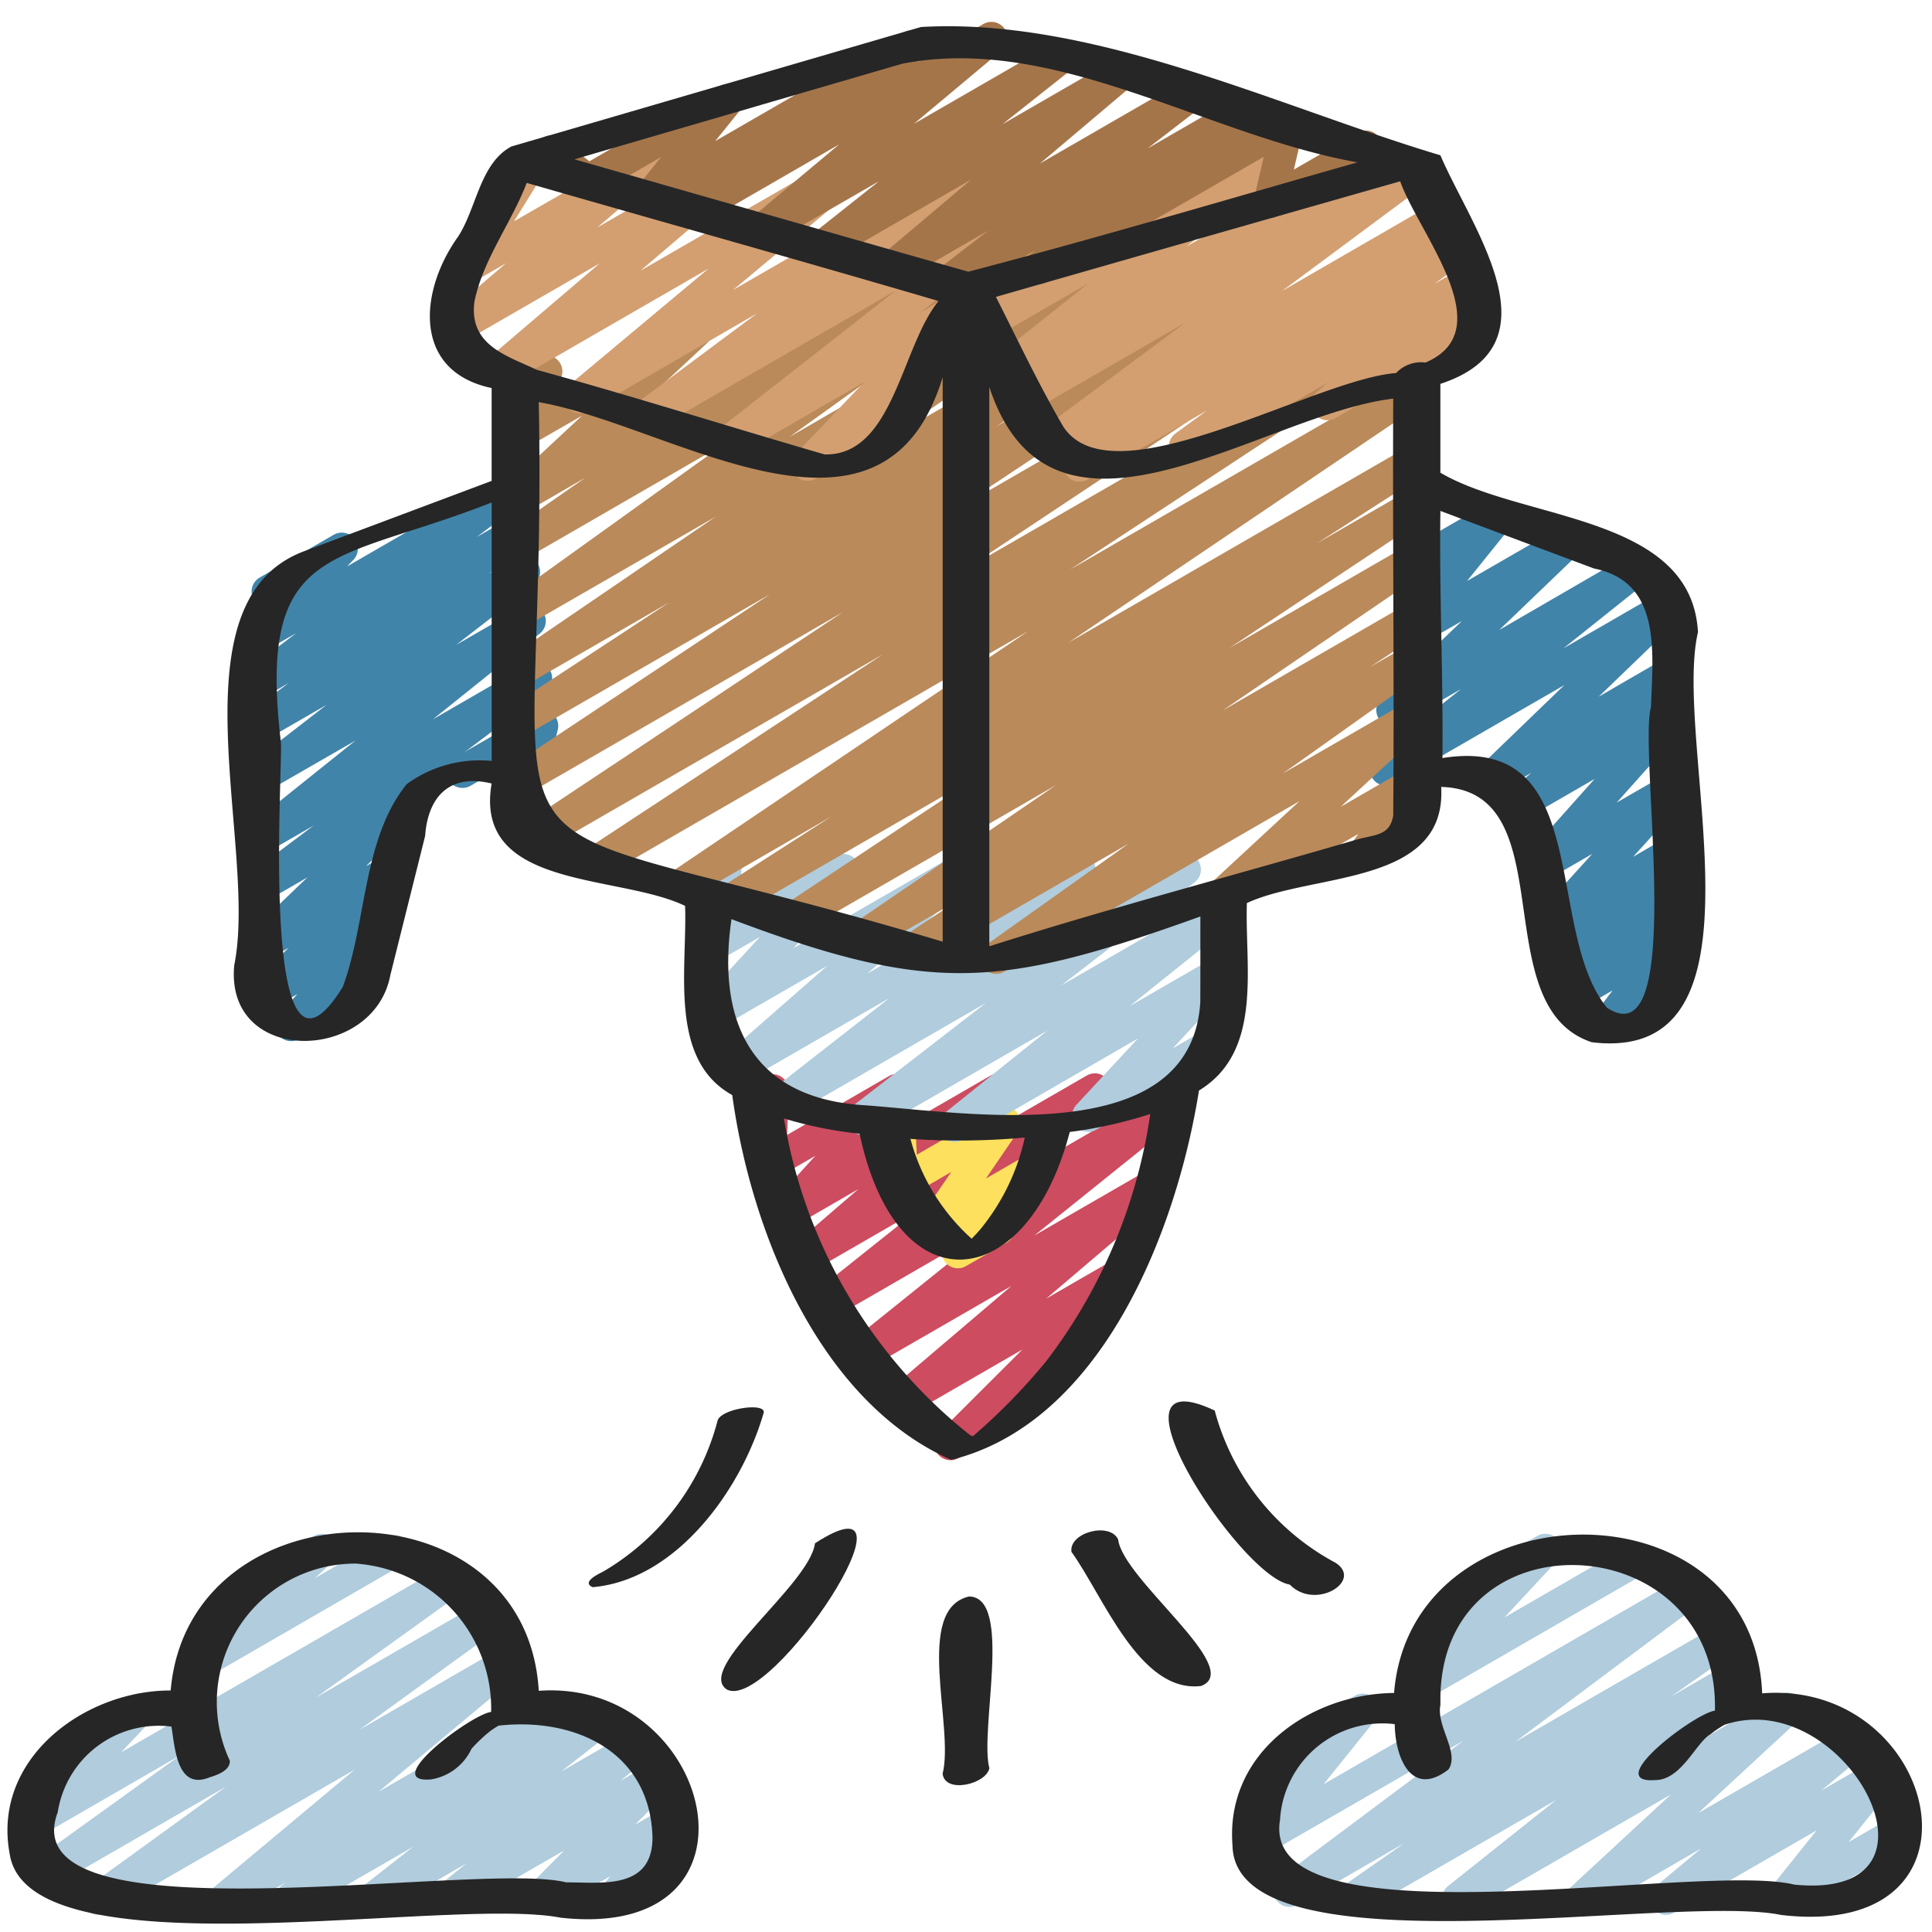
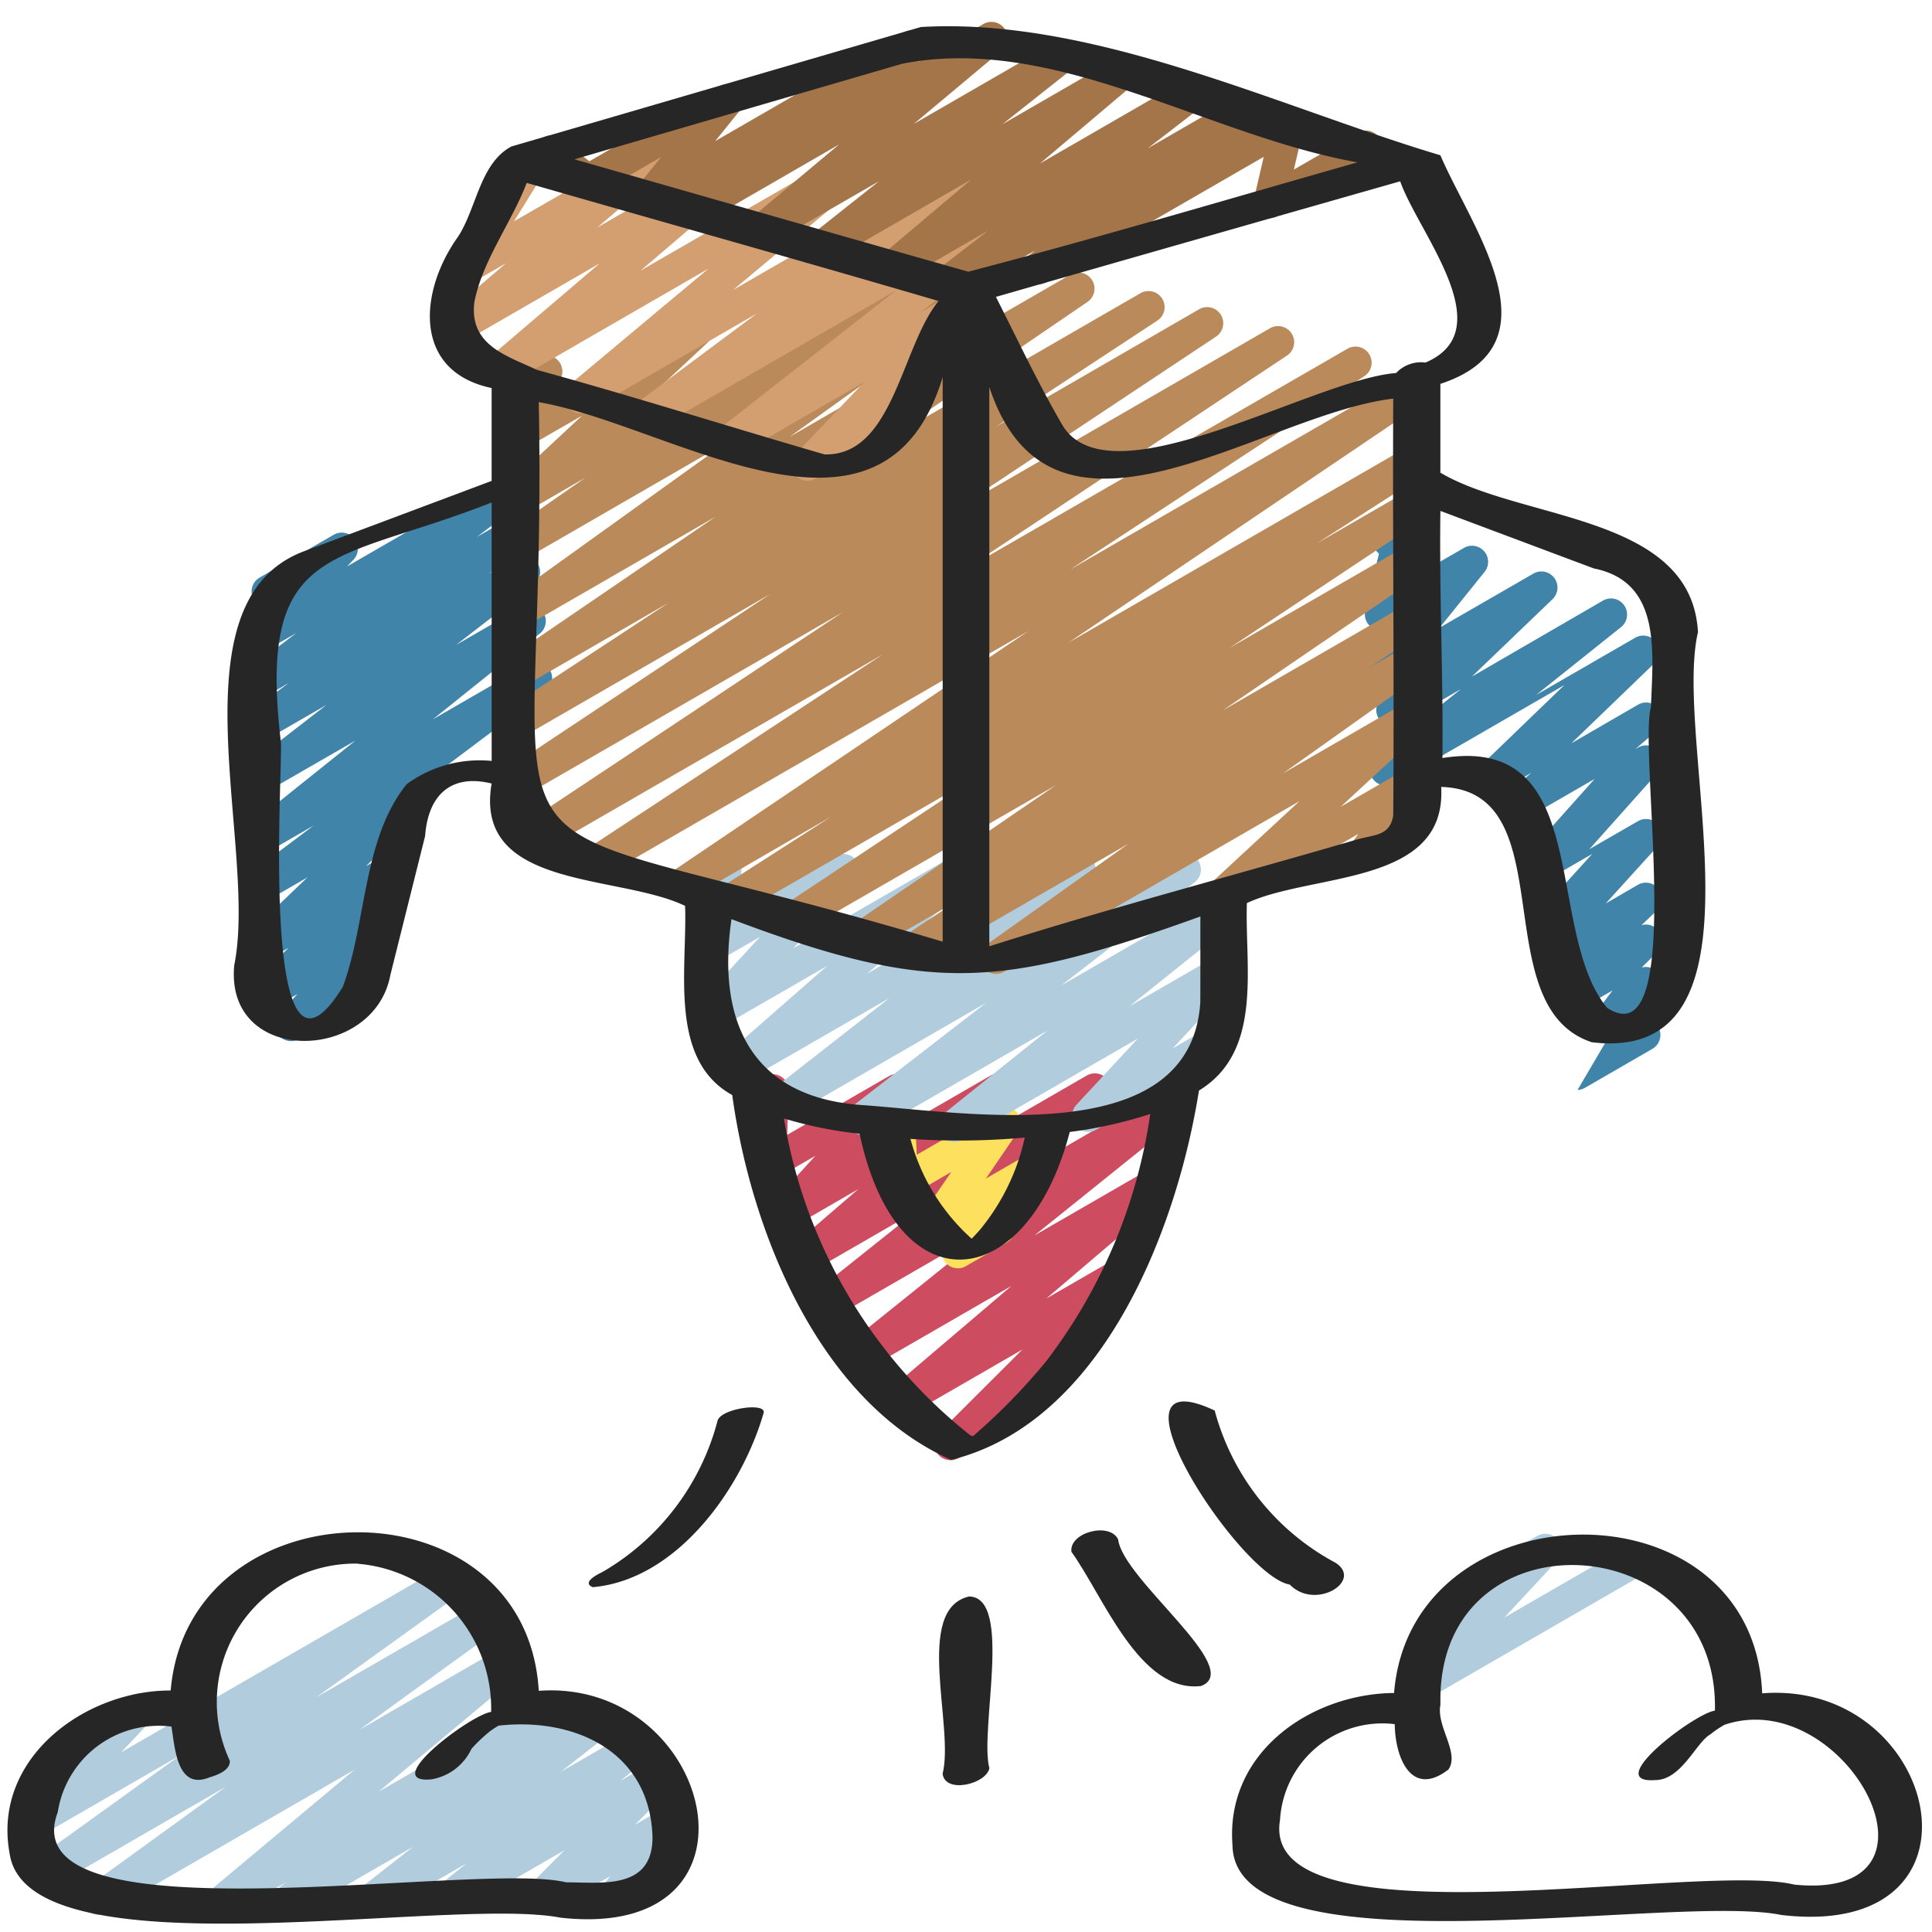
<svg xmlns="http://www.w3.org/2000/svg" id="icons" height="512" viewBox="0 0 60 60" width="512">
  <path d="m29.518 45.347a.5.5 0 0 1 -.354-.854l2.587-2.582-3.511 2.027a.5.5 0 0 1 -.574-.813l3.744-3.188-4.422 2.552a.5.5 0 0 1 -.563-.822l4.646-3.734-5.14 2.967a.5.5 0 0 1 -.561-.823l3.1-2.473-3.27 1.888a.5.5 0 0 1 -.577-.811l2.033-1.752-2.023 1.171a.5.5 0 0 1 -.64-.119.5.5 0 0 1 .02-.651l1.309-1.436-1.157.668a.5.5 0 0 1 -.75-.451l.053-1.483a.5.5 0 0 1 -.191-.929l.469-.27a.5.5 0 0 1 .75.45l-.049 1.365 3.162-1.825a.5.5 0 0 1 .62.77l-1.309 1.433 3.835-2.214a.5.5 0 0 1 .576.812l-2.031 1.752 4.453-2.572a.5.5 0 0 1 .561.824l-3.1 2.471 4.992-2.882a.5.5 0 0 1 .563.822l-4.646 3.735 3.538-2.042a.5.5 0 0 1 .574.814l-3.743 3.187 2.064-1.191a.5.5 0 0 1 .6.786l-2.877 2.876a.5.5 0 0 1 .182.928l-2.694 1.554a.492.492 0 0 1 -.249.065z" fill="#cd4c60" />
  <path d="m29.75 39.388a.5.5 0 0 1 -.367-.841l.166-.178-.336.194a.5.5 0 0 1 -.663-.715l.993-1.451-1.279.739a.5.5 0 0 1 -.749-.407l-.055-1.081a.5.5 0 0 1 -.241-.932l.454-.262a.5.5 0 0 1 .749.407l.051 1 2.477-1.43a.5.5 0 0 1 .662.715l-.993 1.454 1.309-.755a.5.5 0 0 1 .616.773l-1.144 1.23a.381.381 0 0 1 .043.062.5.5 0 0 1 -.182.683l-1.261.727a.5.5 0 0 1 -.25.068z" fill="#fde05e" />
-   <path d="m14.36 24.47a.5.5 0 0 1 -.25-.933l2.476-1.429a.5.5 0 0 1 .737.547l-.139.593a.5.5 0 0 1 .035.884l-.469.27a.5.5 0 0 1 -.548-.031.5.5 0 0 1 -.189-.516l.071-.3-1.474.85a.5.5 0 0 1 -.25.065z" fill="#4184a9" />
  <path d="m9.038 32.333a.5.5 0 0 1 -.371-.836l.568-.625-.838.483a.5.5 0 0 1 -.6-.792l1.167-1.129-.687.4a.5.5 0 0 1 -.6-.794l1.869-1.791-1.266.731a.5.5 0 0 1 -.551-.832l2.008-1.507-1.457.84a.5.5 0 0 1 -.563-.822l3.32-2.659-2.757 1.588a.5.5 0 0 1 -.556-.828l2.413-1.867-1.857 1.071a.5.5 0 0 1 -.549-.834l1.235-.919-.686.4a.5.5 0 0 1 -.551-.832l1.471-1.118-.924.533a.5.5 0 0 1 -.612-.777l.533-.56a.5.5 0 0 1 -.134-.919l2.3-1.33a.5.5 0 0 1 .612.778l-.2.207 4.952-2.859a.5.5 0 0 1 .551.832l-1.471 1.111 1.072-.619a.5.5 0 0 1 .549.834l-1.236.92.833-.481a.5.5 0 0 1 .556.828l-2.414 1.868 2.033-1.173a.5.5 0 0 1 .563.823l-3.319 2.662 2.96-1.709a.5.5 0 0 1 .55.832l-3.807 2.859a.518.518 0 0 1 .131.121.5.5 0 0 1 -.055.662l-1.858 1.796.611-.352a.5.5 0 0 1 .6.792l-1.165 1.128.1-.059a.5.5 0 0 1 .62.769l-.754.83a.5.5 0 0 1 .218.932l-2.307 1.326a.494.494 0 0 1 -.25.067z" fill="#4184a9" />
-   <path d="m49.843 32.4a.5.5 0 0 1 -.4-.8l.636-.84-1.048.6a.5.5 0 0 1 -.6-.788l.437-.433-.14.081a.5.5 0 0 1 -.595-.8l.437-.416-.127.073a.5.5 0 0 1 -.62-.768l1.625-1.79-1.437.83a.5.5 0 0 1 -.623-.766l2.135-2.393-2.046 1.182a.5.5 0 0 1 -.576-.813l.661-.559-.954.551a.5.5 0 0 1 -.6-.793l2.574-2.482-5.294 3.056a.5.5 0 0 1 -.562-.823l2.646-2.109-1.872 1.079a.5.5 0 0 1 -.6-.793l2.5-2.4-1.649.951a.5.5 0 0 1 -.64-.746l1.389-1.727-.512.3a.5.5 0 0 1 -.736-.549l.424-1.772a.486.486 0 0 1 -.117-.137.5.5 0 0 1 .182-.683l.338-.195a.5.5 0 0 1 .736.548l-.32 1.341 1.82-1.05a.5.5 0 0 1 .63.107.5.5 0 0 1 .01.639l-1.393 1.73 2.9-1.673a.5.5 0 0 1 .6.793l-2.5 2.4 4.076-2.363a.5.5 0 0 1 .561.823l-2.642 2.11 3.067-1.771a.5.5 0 0 1 .6.793l-2.573 2.48 2.072-1.2a.5.5 0 0 1 .575.813l-.663.569.088-.051a.5.5 0 0 1 .623.766l-2.135 2.391 1.512-.872a.5.5 0 0 1 .62.768l-1.625 1.79 1-.58a.5.5 0 0 1 .594.795l-.483.459a.5.5 0 0 1 .49.836l-.483.479a.5.5 0 0 1 .53.784l-.641.848a.5.5 0 0 1 .443.894l-2.077 1.2a.489.489 0 0 1 -.248.076z" fill="#4184a9" />
+   <path d="m49.843 32.4a.5.5 0 0 1 -.4-.8l.636-.84-1.048.6a.5.5 0 0 1 -.6-.788l.437-.433-.14.081a.5.5 0 0 1 -.595-.8l.437-.416-.127.073a.5.5 0 0 1 -.62-.768l1.625-1.79-1.437.83a.5.5 0 0 1 -.623-.766l2.135-2.393-2.046 1.182a.5.5 0 0 1 -.576-.813l.661-.559-.954.551a.5.5 0 0 1 -.6-.793l2.574-2.482-5.294 3.056a.5.5 0 0 1 -.562-.823l2.646-2.109-1.872 1.079a.5.5 0 0 1 -.6-.793a.5.5 0 0 1 -.64-.746l1.389-1.727-.512.3a.5.5 0 0 1 -.736-.549l.424-1.772a.486.486 0 0 1 -.117-.137.5.5 0 0 1 .182-.683l.338-.195a.5.5 0 0 1 .736.548l-.32 1.341 1.82-1.05a.5.5 0 0 1 .63.107.5.5 0 0 1 .01.639l-1.393 1.73 2.9-1.673a.5.5 0 0 1 .6.793l-2.5 2.4 4.076-2.363a.5.5 0 0 1 .561.823l-2.642 2.11 3.067-1.771a.5.5 0 0 1 .6.793l-2.573 2.48 2.072-1.2a.5.5 0 0 1 .575.813l-.663.569.088-.051a.5.5 0 0 1 .623.766l-2.135 2.391 1.512-.872a.5.5 0 0 1 .62.768l-1.625 1.79 1-.58a.5.5 0 0 1 .594.795l-.483.459a.5.5 0 0 1 .49.836l-.483.479a.5.5 0 0 1 .53.784l-.641.848a.5.5 0 0 1 .443.894l-2.077 1.2a.489.489 0 0 1 -.248.076z" fill="#4184a9" />
  <path d="m29.641 35.464a.5.5 0 0 1 -.313-.891l3.2-2.567-5.5 3.176a.5.5 0 0 1 -.555-.828l4.149-3.208-6.018 3.473a.5.5 0 0 1 -.558-.826l3.58-2.8-4.608 2.66a.5.5 0 0 1 -.58-.808l3.251-2.848-3.389 1.955a.5.5 0 0 1 -.618-.771l1.923-2.087-1.325.764a.508.508 0 0 1 -.544-.027.5.5 0 0 1 -.2-.508l.321-1.534a.49.49 0 0 1 -.265-.221.5.5 0 0 1 .183-.683l.5-.289a.5.5 0 0 1 .543.029.5.5 0 0 1 .2.507l-.272 1.3 3.2-1.844a.5.5 0 0 1 .618.771l-1.923 2.086 4.959-2.862a.5.5 0 0 1 .579.809l-3.249 2.847 6.346-3.663a.5.5 0 0 1 .559.826l-3.577 2.8 6.293-3.633a.5.5 0 0 1 .555.828l-4.149 3.208 4.763-2.749a.5.5 0 0 1 .562.824l-3.2 2.568 2.643-1.525a.5.5 0 0 1 .616.772l-1.921 2.063 1.084-.625a.5.5 0 1 1 .5.865l-3.962 2.287a.5.5 0 0 1 -.616-.772l1.915-2.063-5.45 3.15a.5.5 0 0 1 -.25.064z" fill="#b0ccdd" />
  <path d="m30.928 30.244a.5.5 0 0 1 -.29-.907l4.41-3.135-6.5 3.753a.5.5 0 0 1 -.525-.85l1.7-1.125-2.679 1.546a.5.5 0 0 1 -.532-.845l6.286-4.3-7.863 4.539a.5.5 0 0 1 -.526-.849l6.064-4.031-7.488 4.323a.5.5 0 0 1 -.52-.853l3.341-2.145-4.406 2.55a.5.5 0 0 1 -.529-.847l11.063-7.468-13.129 7.58a.5.5 0 0 1 -.525-.851l9.146-6.012-10.726 6.189a.5.5 0 0 1 -.527-.849l10.007-6.648-9.9 5.713a.5.5 0 0 1 -.527-.85l8.163-5.42-7.636 4.408a.5.5 0 0 1 -.525-.85l5.026-3.3-4.5 2.6a.5.5 0 0 1 -.532-.846l6.477-4.419-5.946 3.432a.5.5 0 0 1 -.542-.839l6.762-4.856-6.22 3.593a.5.5 0 0 1 -.536-.843l2.438-1.7-1.9 1.1a.5.5 0 0 1 -.591-.8l2.385-2.224-1.796 1.035a.5.5 0 0 1 -.7-.646l.348-.735a.5.5 0 0 1 -.146-.922l.936-.54a.5.5 0 0 1 .7.646l-.251.531 4.21-2.431a.5.5 0 0 1 .591.8l-2.386 2.225 8.236-4.755a.5.5 0 0 1 .536.843l-2.438 1.7 4.835-2.791a.5.5 0 0 1 .542.839l-6.768 4.858 8.715-5.034a.5.5 0 0 1 .532.846l-6.472 4.417 8.111-4.684a.5.5 0 0 1 .525.851l-5.021 3.3 6.332-3.661a.5.5 0 0 1 .526.849l-8.173 5.427 9.85-5.687a.5.5 0 0 1 .526.849l-10 6.643 11.874-6.852a.5.5 0 0 1 .524.851l-9.145 6.012 10.491-6.056a.5.5 0 0 1 .53.846l-11.067 7.476 10.537-6.083a.5.5 0 0 1 .52.854l-3.348 2.149 2.828-1.633a.5.5 0 0 1 .526.849l-6.062 4.029 5.536-3.195a.5.5 0 0 1 .532.845l-6.283 4.293 5.751-3.32a.5.5 0 0 1 .525.85l-1.7 1.121 1.174-.677a.5.5 0 0 1 .54.84l-4.413 3.137 3.873-2.236a.5.5 0 0 1 .59.8l-2.672 2.474 2.082-1.2a.5.5 0 0 1 .654.726l-.373.519a.5.5 0 0 1 .166.926l-1.537.887a.5.5 0 0 1 -.654-.726l.209-.288-3.91 2.256a.5.5 0 0 1 -.589-.8l2.671-2.474-9.178 5.3a.494.494 0 0 1 -.25.063z" fill="#ba8a5a" />
-   <path d="m33.526 14.959a.5.5 0 0 1 -.282-.912l.6-.409-1.026.591a.5.5 0 0 1 -.547-.833l4.559-3.388-4.808 2.776a.5.5 0 0 1 -.535-.845l.35-.24-.29.167a.5.5 0 0 1 -.562-.824l2.815-2.242-2.96 1.708a.5.5 0 0 1 -.551-.832l.233-.177-.157.091a.5.5 0 1 1 -.5-.865l7.172-4.14a.5.5 0 0 1 .552.832l-.227.171 1.741-1a.5.5 0 0 1 .561.824l-2.813 2.24 5.31-3.066a.5.5 0 0 1 .534.845l-.358.247 1.493-.862a.5.5 0 0 1 .548.834l-4.56 3.386 4.712-2.724a.5.5 0 0 1 .533.844l-.6.411.515-.3a.5.5 0 0 1 .544.835l-.973.713.907-.523a.5.5 0 0 1 .575.812l-.344.294.021-.011a.5.5 0 1 1 .5.865l-4.732 2.732a.5.5 0 0 1 -.576-.812l.345-.294-4.2 2.424a.5.5 0 0 1 -.545-.836l.977-.715-3.7 2.137a.494.494 0 0 1 -.251.071z" fill="#d39f71" />
  <path d="m25.083 14.932a.5.5 0 0 1 -.362-.846l2.121-2.222-3.942 2.277a.5.5 0 0 1 -.558-.827l5.494-4.3-7.536 4.354a.5.5 0 0 1 -.549-.834l3.758-2.8-5.245 3.028a.5.5 0 0 1 -.571-.817l4.307-3.6-6.318 3.647a.5.5 0 0 1 -.575-.812l3.516-3-4.268 2.463a.5.5 0 0 1 -.575-.813l1.934-1.654-.972.561a.494.494 0 0 1 -.609-.085.5.5 0 0 1 -.067-.611l1.405-2.266a.511.511 0 0 1 -.071-.095.5.5 0 0 1 .183-.683l.685-.4a.491.491 0 0 1 .608.085.5.5 0 0 1 .067.611l-.979 1.579 3.948-2.272a.5.5 0 0 1 .575.812l-1.937 1.652 4.281-2.47a.5.5 0 0 1 .574.812l-3.513 3 6.613-3.817a.5.5 0 0 1 .571.816l-4.309 3.6 7.657-4.42a.5.5 0 0 1 .549.834l-3.757 2.8 6.3-3.634a.5.5 0 0 1 .557.826l-5.5 4.3.788-.454a.5.5 0 0 1 .612.778l-2.129 2.23a.5.5 0 0 1 .446.892l-2.956 1.707a.493.493 0 0 1 -.251.068z" fill="#d39f71" />
  <path d="m29.391 9.3a.5.5 0 0 1 -.306-.9l1.607-1.24-2.743 1.584a.5.5 0 0 1 -.573-.814l2.787-2.355-4.406 2.543a.5.5 0 0 1 -.56-.824l2.1-1.665-3.397 1.959a.5.5 0 0 1 -.57-.817l2.728-2.284-4.306 2.487a.5.5 0 0 1 -.55-.833l.119-.089-.926.534a.5.5 0 0 1 -.64-.746l.774-.96-2.022 1.167a.506.506 0 0 1 -.562-.042l-.872-.7-.38.219a.5.5 0 1 1 -.5-.865l.676-.391a.5.5 0 0 1 .562.042l.871.7 4.046-2.336a.5.5 0 0 1 .64.746l-.774.96 5.839-3.37a.5.5 0 0 1 .55.833l-.12.089 2.057-1.186a.5.5 0 0 1 .57.817l-2.73 2.285 4.295-2.479a.5.5 0 0 1 .56.824l-2.1 1.663 3.379-1.95a.5.5 0 0 1 .572.815l-2.786 2.355 4.391-2.535a.5.5 0 0 1 .556.829l-1.605 1.239 2.733-1.578a.5.5 0 0 1 .554.83l-.2.156 1.016-.587a.5.5 0 0 1 .737.545l-.3 1.292 1.966-1.135a.5.5 0 1 1 .5.865l-2.964 1.711a.5.5 0 0 1 -.738-.545l.3-1.292-6.738 3.89a.5.5 0 0 1 -.554-.83l.2-.156-2.513 1.453a.5.5 0 0 1 -.25.072z" fill="#a5754a" />
  <path d="m3.067 59.47a.5.5 0 0 1 -.294-.906l4.255-3.084-5.383 3.108a.5.5 0 0 1 -.542-.839l4.514-3.249-4.312 2.492a.5.5 0 0 1 -.614-.775l1.186-1.258a.5.5 0 0 1 -.358-.244.5.5 0 0 1 .183-.683l2.373-1.37a.5.5 0 0 1 .614.776l-.926.981 10.014-5.781a.5.5 0 0 1 .542.839l-4.511 3.244 5.063-2.921a.5.5 0 0 1 .544.838l-4.257 3.086 4.369-2.524a.5.5 0 0 1 .571.817l-4.345 3.63 5.256-3.034a.5.5 0 0 1 .542.838l-.169.122 1.043-.6a.5.5 0 0 1 .558.826l-1.558 1.221 2.15-1.241a.5.5 0 0 1 .564.823l-.883.71 1.007-.581a.5.5 0 0 1 .6.785l-1.143 1.153.964-.557a.5.5 0 0 1 .644.742l-.521.664a.5.5 0 0 1 .142.92l-1.663.961a.5.5 0 0 1 -.644-.741l.305-.388-1.958 1.13a.5.5 0 0 1 -.605-.784l1.143-1.153-3.357 1.937a.5.5 0 0 1 -.564-.822l.881-.709-2.653 1.531a.5.5 0 0 1 -.559-.826l1.561-1.224-3.554 2.05a.5.5 0 0 1 -.542-.838l.168-.121-1.662.959a.5.5 0 0 1 -.571-.816l4.344-3.63-7.702 4.446a.5.5 0 0 1 -.25.07z" fill="#b0ccdd" />
-   <path d="m6.226 52.143a.5.5 0 0 1 -.341-.867l1.215-1.131a.5.5 0 0 1 -.046-.889l2.683-1.55a.5.5 0 0 1 .591.8l-.542.5 2.177-1.256a.5.5 0 1 1 .5.865l-5.987 3.46a.5.5 0 0 1 -.25.068z" fill="#b0ccdd" />
-   <path d="m42.012 59.47a.5.5 0 0 1 -.286-.91l1.9-1.327-3.326 1.922a.5.5 0 0 1 -.55-.833l5.7-4.264-6.155 3.553a.5.5 0 0 1 -.64-.746l1.61-2-.065.035a.5.5 0 0 1 -.5-.865l2.375-1.371a.5.5 0 0 1 .64.746l-1.609 2 11.094-6.41a.5.5 0 0 1 .55.833l-5.7 4.267 6.213-3.587a.5.5 0 0 1 .536.842l-1.899 1.329 1.734-1a.5.5 0 0 1 .561.824l-3.364 2.679 4.426-2.555a.5.5 0 0 1 .59.8l-3.107 2.874 4.66-2.689a.5.5 0 0 1 .571.818l-1.415 1.176 1.667-.962a.5.5 0 0 1 .64.746l-1.453 1.813 1.3-.752a.5.5 0 1 1 .5.865l-3.604 2.079a.5.5 0 0 1 -.64-.745l1.452-1.812-4.431 2.557a.5.5 0 0 1 -.57-.817l1.418-1.18-3.46 2a.5.5 0 0 1 -.59-.8l3.106-2.874-6.363 3.671a.5.5 0 0 1 -.561-.824l3.365-2.68-6.07 3.5a.5.5 0 0 1 -.25.074z" fill="#b0ccdd" />
  <path d="m44.081 52.834a.5.5 0 0 1 -.366-.841l1.685-1.815a.5.5 0 0 1 -.36-.92l2.7-1.558a.5.5 0 0 1 .616.774l-1.636 1.759 3.912-2.258a.5.5 0 0 1 .5.865l-6.8 3.927a.489.489 0 0 1 -.251.067z" fill="#b0ccdd" />
  <g fill="#262626">
    <path d="m9.428 17.125c-4.152 1.575-1.408 9.189-2.153 12.848-.3 3.136 4.338 3.034 4.847.311q.54-2.161 1.081-4.324c.087-1.22.762-1.947 2.065-1.627-.567 3.3 3.931 2.8 6.008 3.8.07 1.963-.522 4.778 1.464 5.875.583 4.243 2.7 9.514 6.8 11.33 4.672-1.156 7-7.1 7.695-11.47 2-1.218 1.421-3.833 1.488-5.822 2.03-.946 6.215-.526 6.034-3.607 3.865.107 1.319 6.816 4.675 7.928 5.822.711 2.489-9.249 3.3-12.735-.2-3.661-5.453-3.451-8-4.952v-2.758c3.719-1.222.982-4.811 0-7.1-5.027-1.5-10.756-4.293-16.132-3.983l-12.72 3.711c-.972.522-1.077 1.905-1.648 2.791-1.222 1.7-1.428 4.191 1.036 4.71v2.884zm3.2 7.23c-1.372 1.707-1.232 4.267-1.982 6.292-2.582 4.192-1.882-6.371-1.92-7.575-.746-6.276 1.632-5.531 6.543-7.467v8.026a3.846 3.846 0 0 0 -2.642.724zm19.862 17.92a18.878 18.878 0 0 1 -2.279 2.331.343.343 0 0 0 -.081-.034 15.825 15.825 0 0 1 -5.783-9.837 12.737 12.737 0 0 0 2.349.474c1.153 5.435 5.2 5 6.526-.054a13.783 13.783 0 0 0 2.5-.559 16.511 16.511 0 0 1 -3.232 7.679zm-2.042-4.1c-.086.1-.18.2-.273.294a6.371 6.371 0 0 1 -1.9-3.1 22.493 22.493 0 0 0 3.55-.041 6.766 6.766 0 0 1 -1.377 2.846zm6.828-7.041c-.3 4.607-7.229 3.416-10.459 3.188-3.461-.22-4.567-2.572-4.1-5.777 6.228 2.35 8.372 2.142 14.562-.083-.002.889.002 1.78-.003 2.671zm12.224-13.48c2.113.421 1.828 2.605 1.773 4.3-.4 1.416 1.128 10.975-1.365 9.343-1.973-2.409-.385-8.515-5.112-7.755.027-2.567-.1-5.12-.063-7.675zm-6.232 7.676c-.111.634-.564.582-1.13.743-3.811 1.114-7.629 2.112-11.414 3.315v-17.37c1.952 5.925 8.462.839 12.544.362-.02 4.313.032 8.65 0 12.95zm1-14.071a1.065 1.065 0 0 0 -.911.326c-2.548.192-8.824 4.018-10.34 1.656-.76-1.3-1.406-2.676-2.088-4.021q6.275-1.8 12.555-3.589c.564 1.605 3.165 4.616.787 5.628zm-16.251-9.279c4.747-.932 9.464 2.232 14.141 3.062-4.078 1.158-7.966 2.319-12.086 3.396-4.08-1.154-8.154-2.327-12.233-3.49zm-13.281 7.38c.263-1.3 1.153-2.45 1.622-3.68 4.265 1.227 8.533 2.42 12.791 3.669-1.157 1.4-1.4 4.81-3.538 4.764-3-.869-5.907-1.795-8.937-2.626-.883-.426-2.13-.748-1.938-2.127zm2.053 3.14c4.1.73 10.633 5.307 12.487-.787v17.531c-15.751-4.714-12.231-.426-12.544-16.758z" />
    <path d="m5.3 52.5c-2.673-.008-5.552 2.118-5 5.069.563 3.8 13.615 1.309 17.1 1.985 6.775.762 4.755-7.439-.668-7.044-.392-6.628-10.874-6.497-11.432-.01zm5.818-3.935a4.51 4.51 0 0 1 4.135 4.6c-.632.081-3.5 2.241-1.858 2.095a1.684 1.684 0 0 0 1.248-.95 4.771 4.771 0 0 1 .637-.593l-.022.022a1.827 1.827 0 0 1 .229-.148c2.348-.262 4.7.792 4.777 3.467 0 1.638-1.564 1.4-2.682 1.4-2.782-.687-17.328 1.913-15.788-2.182a3.17 3.17 0 0 1 3.531-2.655c.11.679.175 1.979 1.175 1.579.241-.074.66-.217.636-.523a4.3 4.3 0 0 1 3.983-6.117z" />
    <path d="m54.726 52.588c-.274-6.679-10.914-6.462-11.432-.011-2.588.024-5.242 1.847-5.018 4.727.06 4.07 13.682 1.477 17.042 2.167 6.814.803 4.913-7.316-.592-6.883zm1 5.941c-2.958-.729-16.646 1.981-15.974-2.009a3.185 3.185 0 0 1 3.563-2.975c.01 1.033.511 2.3 1.667 1.409.36-.522-.389-1.345-.247-2.018-.155-6.015 8.666-5.594 8.523.19-.633.083-3.533 2.278-1.854 2.156.816 0 1.27-1.173 1.711-1.418a3.034 3.034 0 0 1 .444-.3c3.741-1.264 7.39 5.484 2.169 4.965z" />
    <path d="m18.761 48.79a.414.414 0 0 0 -.065.037c.022-.011.042-.027.065-.037z" />
    <path d="m23.716 43.878c.087-.336-1.332-.138-1.432.245a7.685 7.685 0 0 1 -3.523 4.667c.03-.012-.072.037-.08.047l.015-.01c-.159.076-.633.318-.289.464 2.608-.226 4.627-3.047 5.309-5.413z" />
    <path d="m40.056 49.211c.8.82 2.3-.127 1.409-.684a7.577 7.577 0 0 1 -3.741-4.721c-3.7-1.742.767 5.148 2.332 5.405z" />
-     <path d="m22.578 52.473c1.379.683 6.358-6.892 2.732-4.545-.16 1.286-3.748 3.891-2.732 4.545z" />
    <path d="m34.724 47.806c-.267-.55-1.532-.212-1.449.388.987 1.366 2.112 4.4 4.027 4.166 1.373-.528-2.428-3.299-2.578-4.554z" />
    <path d="m30.094 49.58c-1.724.4-.451 4.039-.82 5.506.076.632 1.354.321 1.452-.171-.313-1.175.743-5.315-.632-5.335z" />
  </g>
</svg>